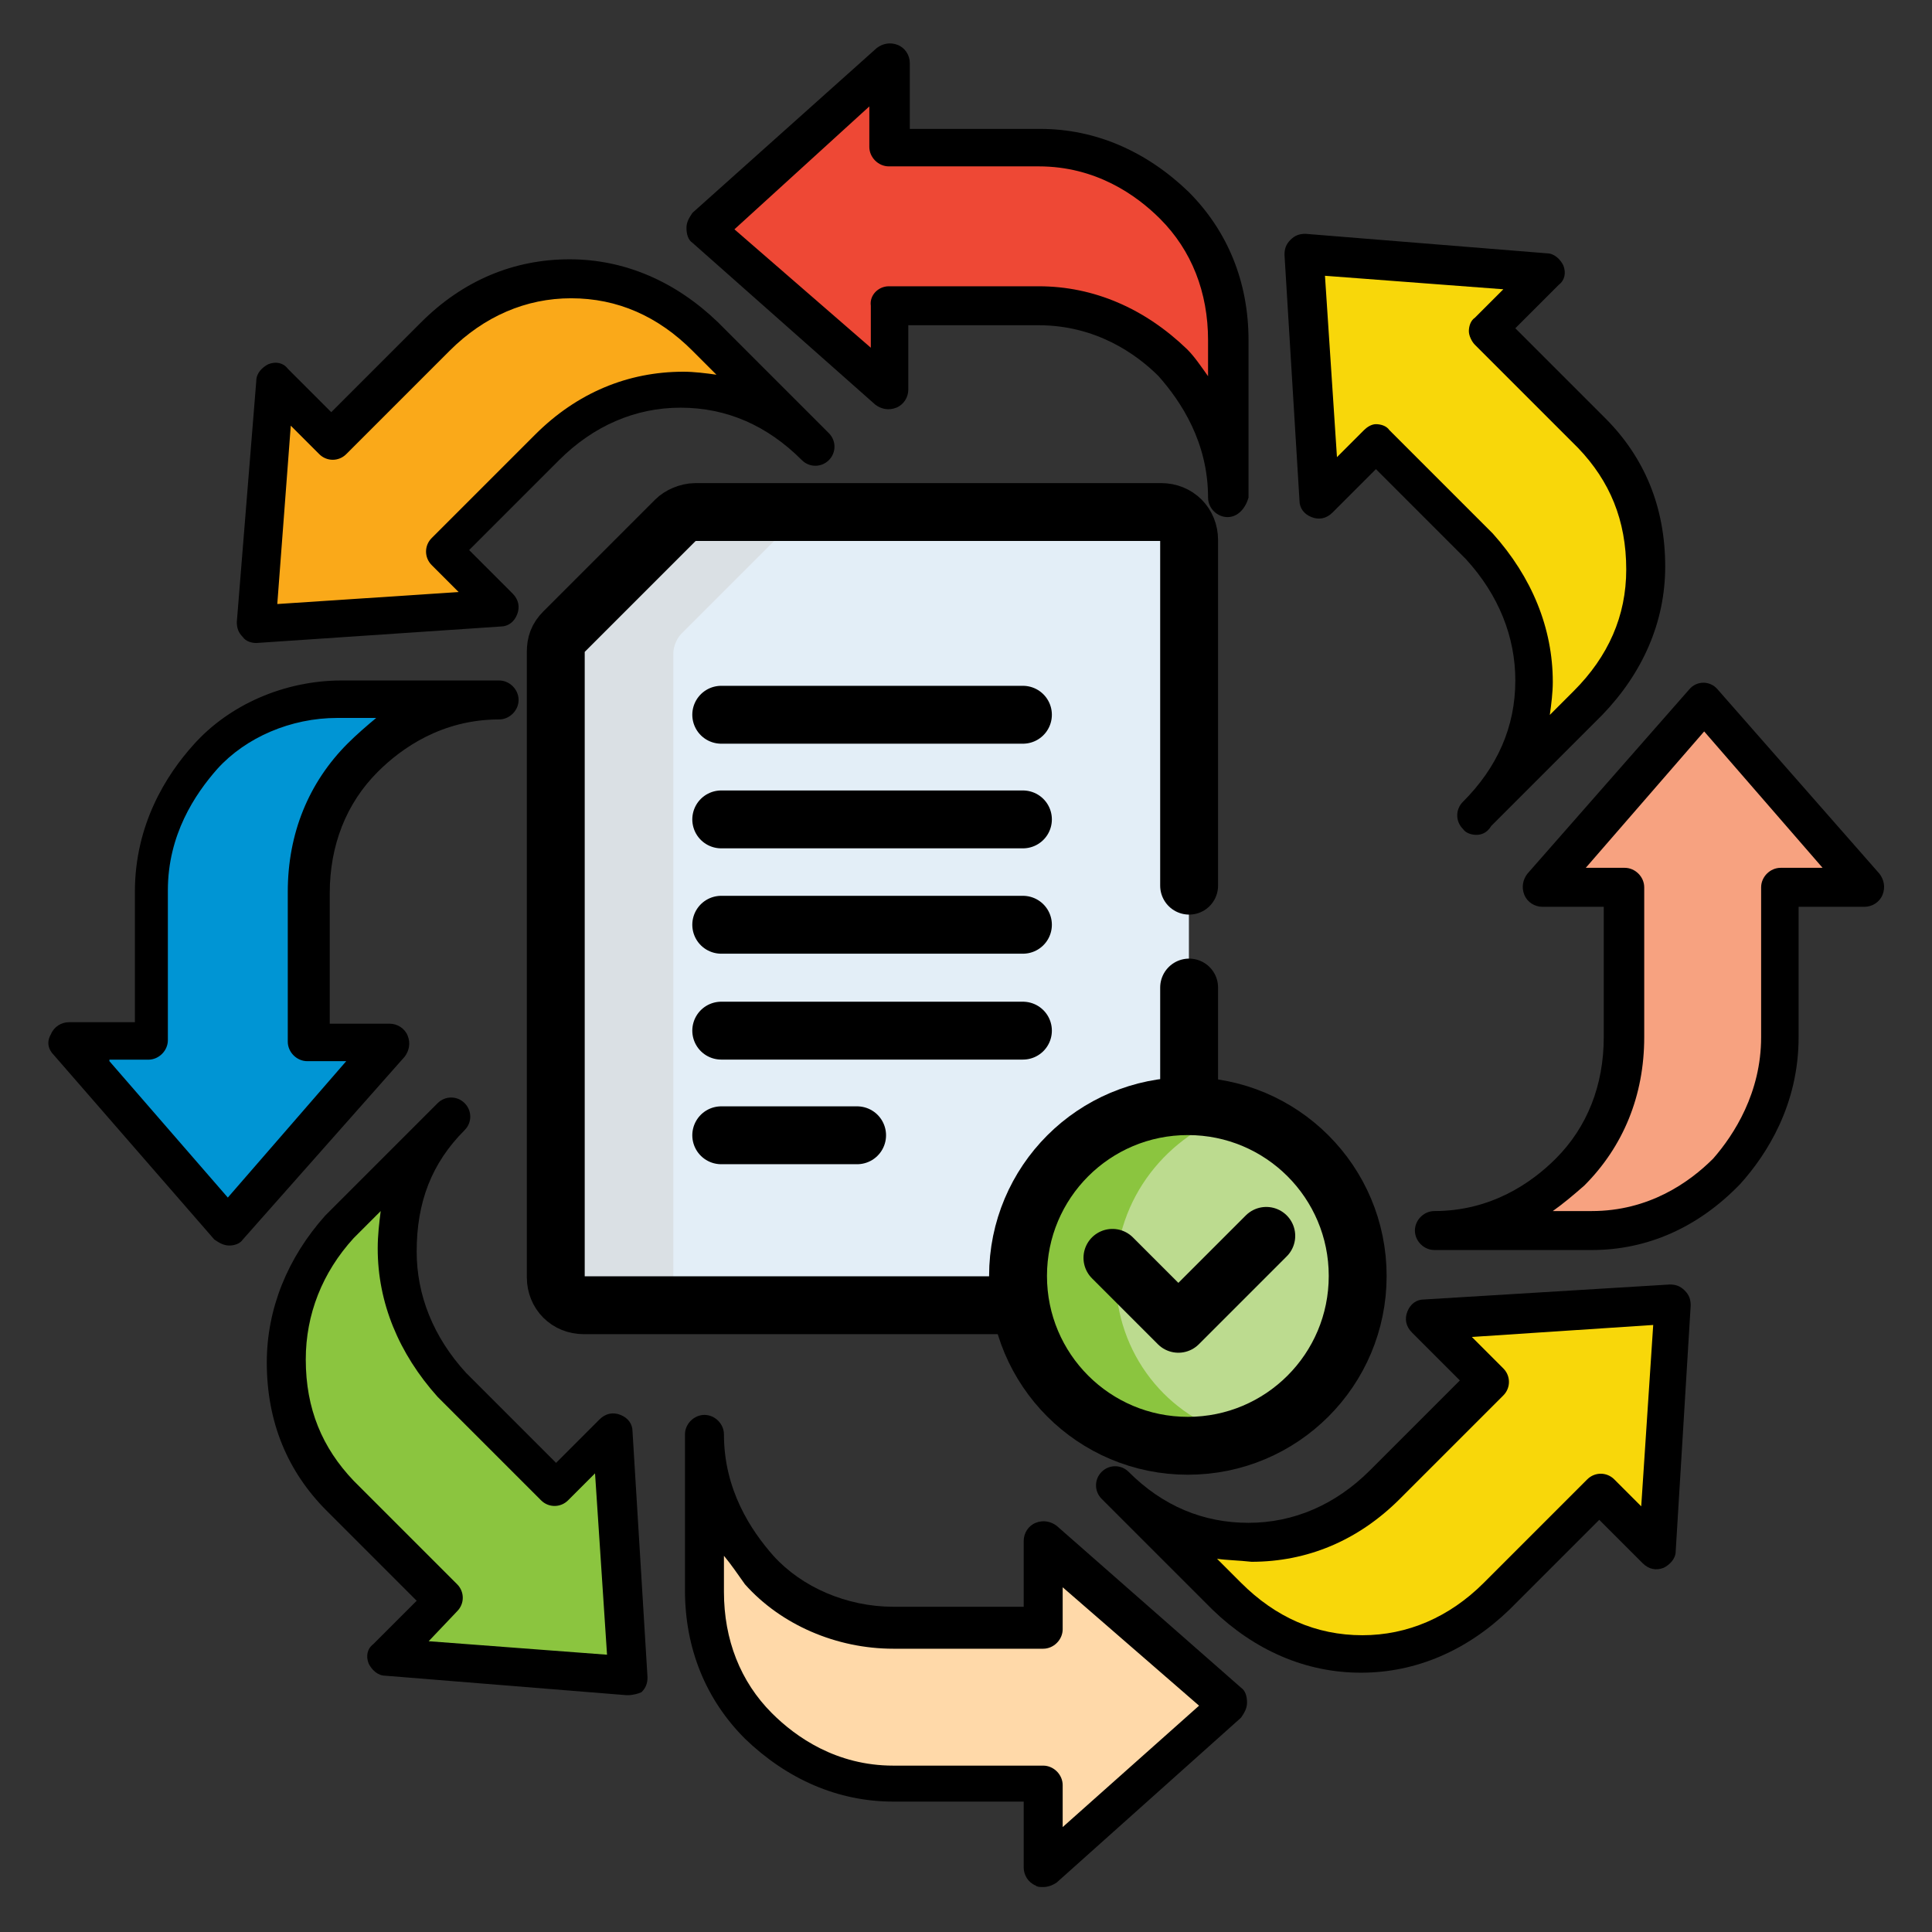
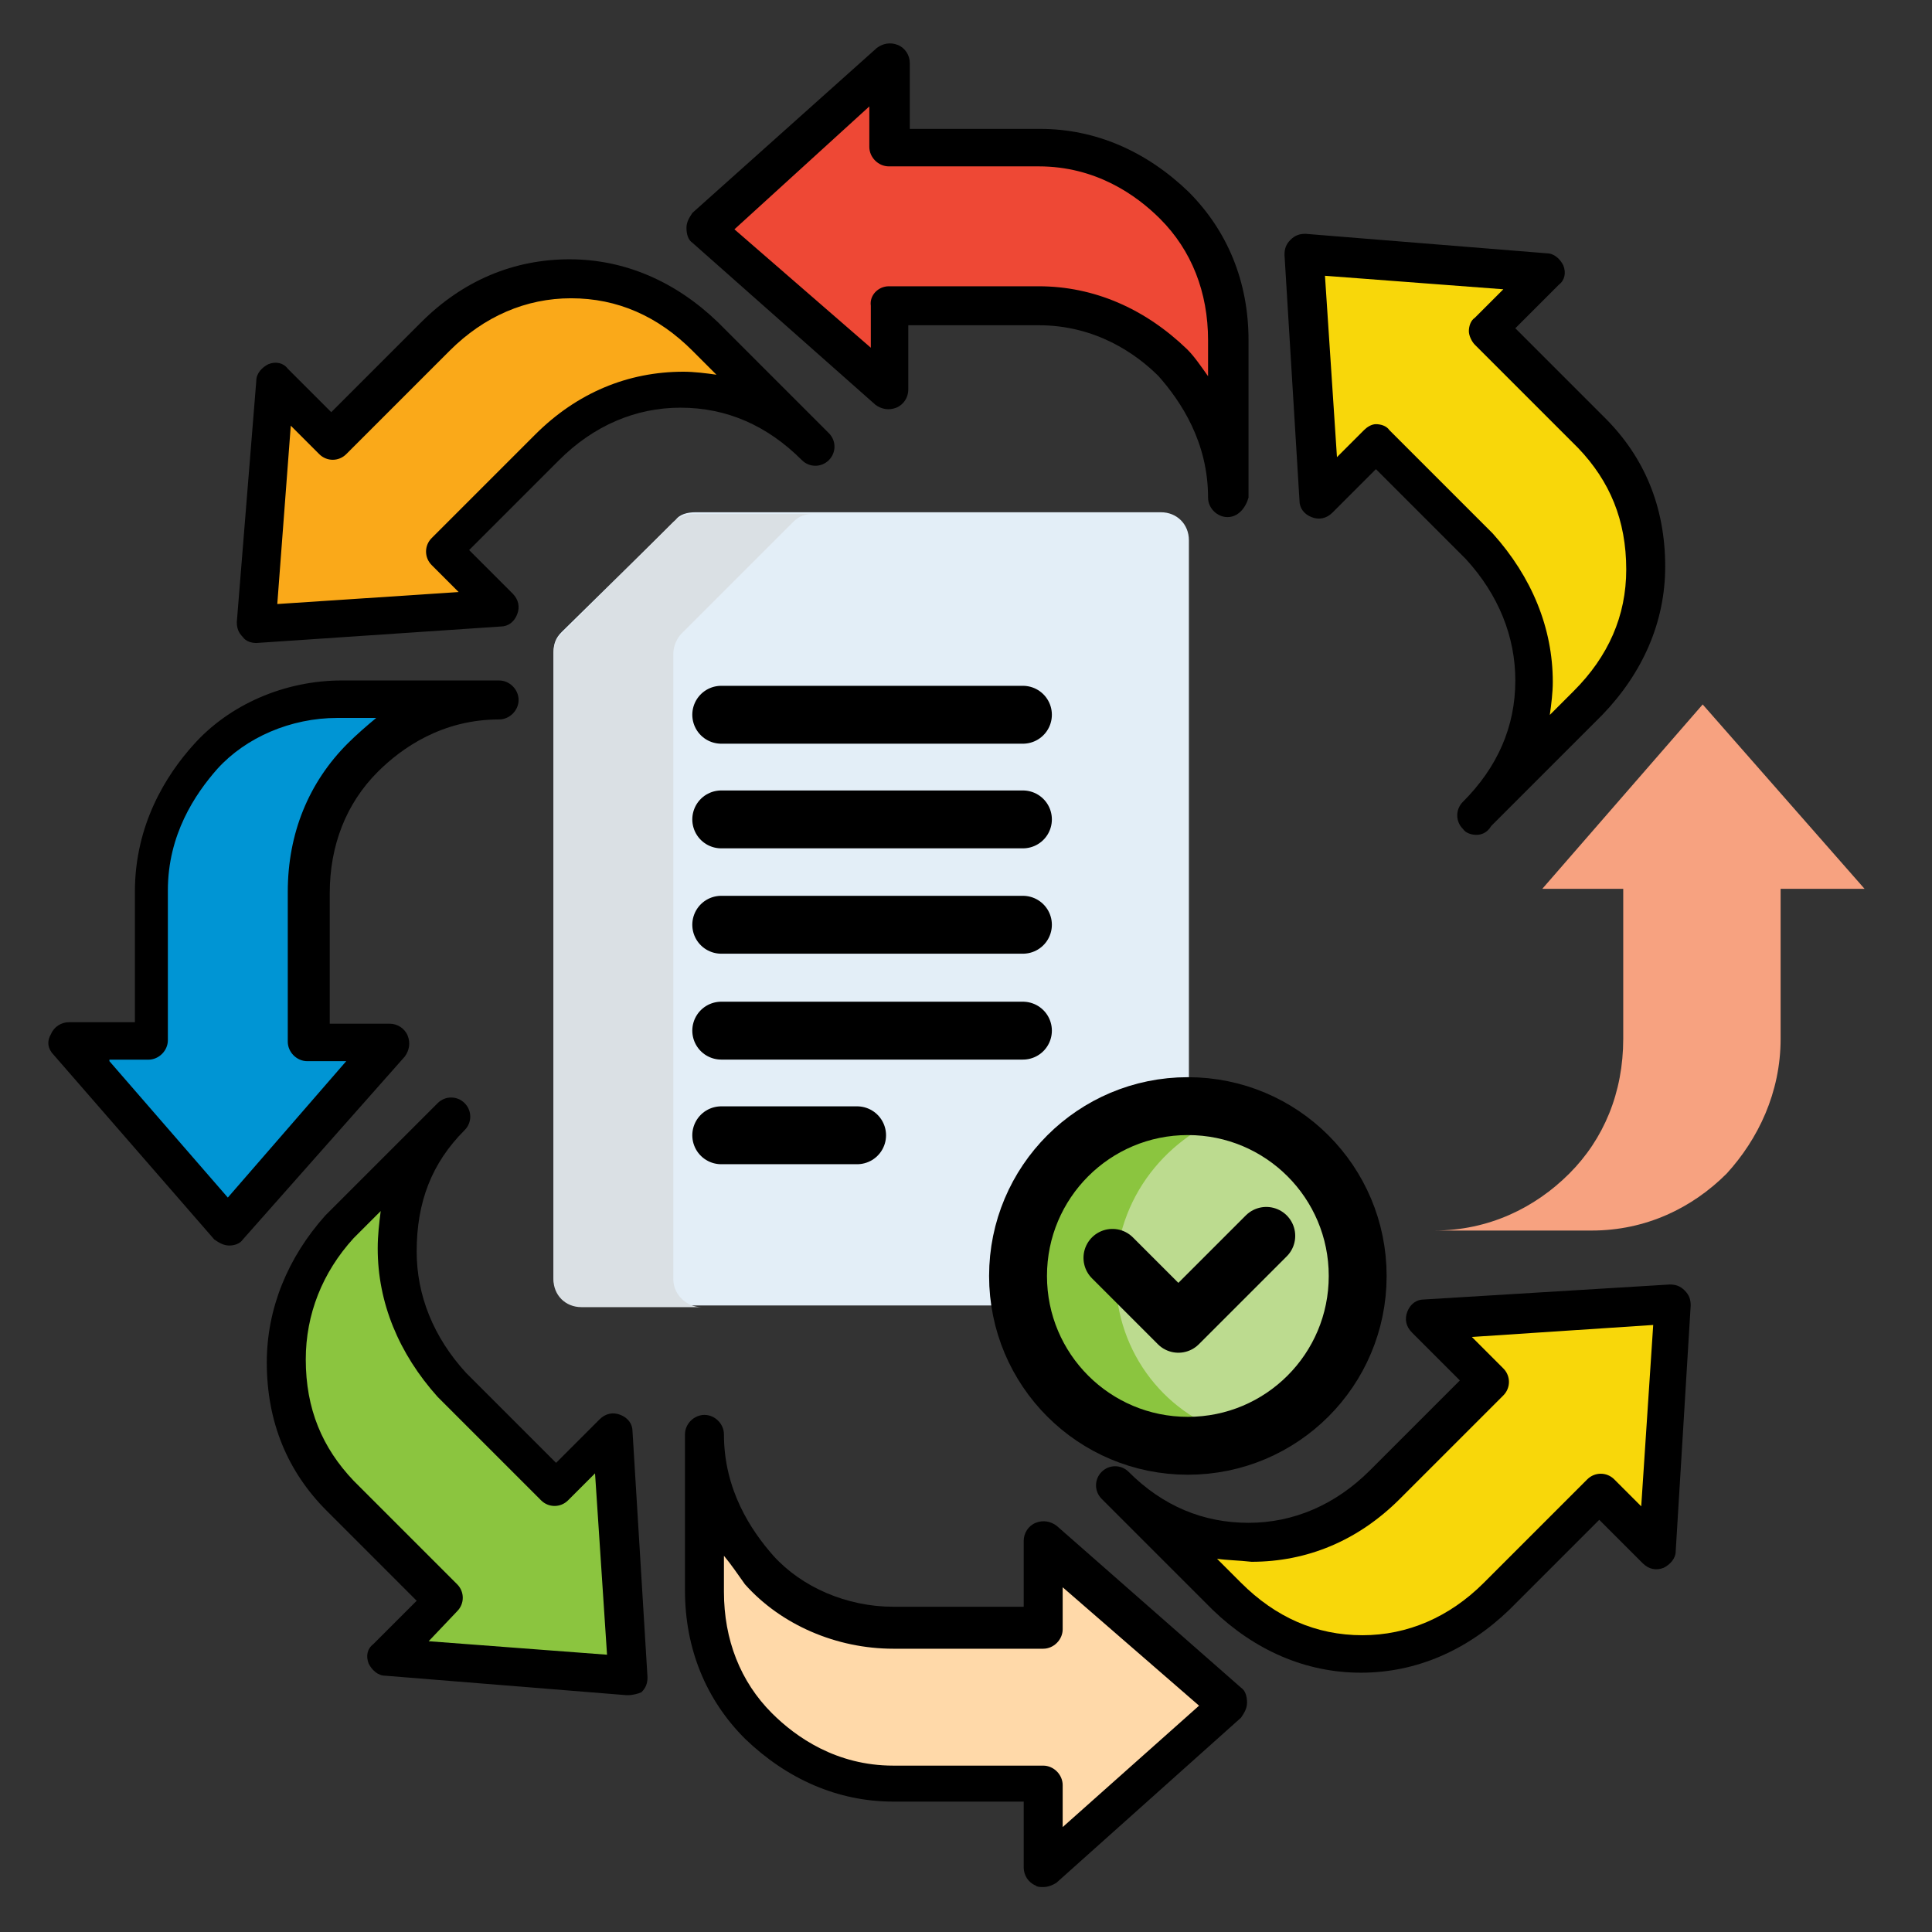
<svg xmlns="http://www.w3.org/2000/svg" x="0px" y="0px" viewBox="0 0 128.9 128.9" style="enable-background:new 0 0 128.9 128.9;" xml:space="preserve">
  <rect x="0" y="0" width="128.9" height="128.9" fill="#333333" stroke="none" />
  <style type="text/css">	.st0{fill:#0095D4;}	.st1{fill:#F7A280;}	.st2{fill:#EE4835;}	.st3{fill:#FFD9A9;}	.st4{fill:#FAA919;}	.st5{fill:#F8D70A;}	.st6{fill:#8BC53F;}	.st7{fill:#E3EEF7;}	.st8{fill:#DAE0E4;}	.st9{fill:none;stroke:#000000;stroke-width:2.897;stroke-linecap:round;stroke-linejoin:round;stroke-miterlimit:13.333;}	.st10{fill:#BCDB8F;}</style>
  <g id="Layer_1">
    <g id="Layer_1_00000067201261014163434450000015719023365741306513_">	</g>
    <g id="svg8">	</g>
    <g id="svg3357">	</g>
    <g id="Line_Color">	</g>
    <g id="svg2163">	</g>
    <g id="Capa_1">	</g>
    <g id="svg4251">	</g>
    <g id="Layer_5">	</g>
    <g id="svg159">	</g>
    <g>
      <g>
        <g>
          <g>
            <g>
              <g>
                <path class="st0" d="M4.5,69.6h5.6v-10c0-3.6,1.5-6.7,3.6-9s5.4-3.8,9-3.8h10.5c-3.6,0-6.7,1.5-9,3.8s-3.6,5.4-3.6,9v10H26         L15.3,81.9L4.5,69.6z" />
                <path d="M15.3,83.1c-0.4,0-0.7-0.2-1-0.4L3.6,70.4C3.2,70,3.1,69.5,3.4,69c0.2-0.5,0.7-0.8,1.2-0.8h4.4v-8.7         c0-4.5,2.1-7.8,3.9-9.8c2.4-2.7,6.1-4.3,9.9-4.3h10.5c0.7,0,1.3,0.6,1.3,1.3s-0.6,1.3-1.3,1.3c-3.8,0-6.5,1.9-8.1,3.5         c-2.1,2.1-3.2,4.9-3.2,8.1v8.7H26c0.5,0,1,0.3,1.2,0.8c0.2,0.5,0.1,1-0.2,1.4L16.2,82.7C16,83,15.6,83.1,15.3,83.1z          M7.3,70.8l7.9,9.1l7.9-9.1h-2.6c-0.7,0-1.3-0.6-1.3-1.3v-10c0-3.9,1.4-7.3,4-9.9c0.6-0.6,1.3-1.2,1.9-1.7h-2.6         c-3.1,0-6.1,1.3-8,3.4c-1.5,1.7-3.3,4.4-3.3,8.1v10c0,0.7-0.6,1.3-1.3,1.3H7.3z" />
              </g>
              <g>
                <path class="st1" d="M124.4,59.3h-5.6v10c0,3.6-1.5,6.7-3.6,9c-2.3,2.3-5.4,3.8-9,3.8H95.7c3.6,0,6.7-1.5,9-3.8         c2.3-2.3,3.6-5.4,3.6-9v-10h-5.4L113.6,47L124.4,59.3z" />
-                 <path d="M106.2,83.4H95.7c-0.7,0-1.3-0.6-1.3-1.3c0-0.7,0.6-1.3,1.3-1.3c3.8,0,6.5-1.9,8.1-3.5c2.1-2.1,3.2-4.9,3.2-8.1v-8.7         h-4.1c-0.5,0-1-0.3-1.2-0.8c-0.2-0.5-0.1-1,0.2-1.4l10.8-12.3c0.5-0.6,1.4-0.6,1.9,0l10.8,12.3c0.3,0.4,0.4,0.9,0.2,1.4         c-0.2,0.5-0.7,0.8-1.2,0.8H120v8.7c0,4.5-2.1,7.8-3.9,9.8C113.3,81.9,109.9,83.4,106.2,83.4z M103.6,80.8h2.6         c3.8,0,6.5-1.9,8.1-3.5c1.4-1.6,3.2-4.4,3.2-8.1v-10c0-0.7,0.6-1.3,1.3-1.3h2.8l-7.9-9.1l-7.9,9.1h2.6c0.7,0,1.3,0.6,1.3,1.3         v10c0,3.9-1.4,7.3-4,9.9C104.9,79.8,104.3,80.3,103.6,80.8z" />
              </g>
            </g>
            <g>
              <g>
                <path class="st2" d="M59.3,4.3v5.6h10c3.6,0,6.7,1.5,9,3.8c2.3,2.3,3.6,5.4,3.6,9v10.5c0-3.6-1.5-6.7-3.6-9         c-2.3-2.3-5.4-3.8-9-3.8h-10V26L47,15.3L59.3,4.3z" />
                <path d="M81.9,34.5c-0.7,0-1.3-0.6-1.3-1.3c0-3.7-1.8-6.4-3.3-8.1c-1.5-1.5-4.2-3.4-8-3.4h-8.7V26c0,0.5-0.3,1-0.8,1.2         c-0.5,0.2-1,0.1-1.4-0.2L46.2,16.2c-0.3-0.2-0.4-0.6-0.4-1c0-0.4,0.2-0.7,0.4-1l12.3-11c0.4-0.3,0.9-0.4,1.4-0.2         c0.5,0.2,0.8,0.7,0.8,1.2v4.4h8.7c3.7,0,7.1,1.5,9.9,4.2c2.6,2.6,4,6,4,9.9v10.5C83.1,33.9,82.6,34.5,81.9,34.5z M59.3,19.1         h10c3.7,0,7.1,1.5,9.9,4.2c0.5,0.5,0.9,1.1,1.4,1.8v-2.4c0-3.2-1.1-6-3.2-8.1c-1.6-1.6-4.3-3.5-8.1-3.5h-10         c-0.7,0-1.3-0.6-1.3-1.3V7.1L49,15.3l9.1,7.9v-2.8C58,19.7,58.6,19.1,59.3,19.1z" />
              </g>
              <g>
                <path class="st3" d="M69.6,124.6V119h-10c-3.6,0-6.7-1.5-9-3.8s-3.6-5.4-3.6-9V95.7c0,3.6,1.5,6.7,3.6,9c2,2.3,5.4,3.8,9,3.8         h10v-5.6l12.3,10.8L69.6,124.6z" />
                <path d="M69.6,125.9c-0.2,0-0.4,0-0.5-0.1c-0.5-0.2-0.8-0.7-0.8-1.2v-4.4h-8.7c-3.7,0-7.1-1.5-9.9-4.2c-2.6-2.6-4-6-4-9.9         V95.7c0-0.7,0.6-1.3,1.3-1.3c0.7,0,1.3,0.6,1.3,1.3c0,3.7,1.8,6.4,3.3,8.1c1.9,2.1,4.9,3.4,8,3.4h8.7v-4.4         c0-0.5,0.3-1,0.8-1.2c0.5-0.2,1-0.1,1.4,0.2l12.3,10.8c0.3,0.2,0.4,0.6,0.4,1c0,0.4-0.2,0.7-0.4,1l-12.3,11         C70.2,125.8,69.9,125.9,69.6,125.9z M48.3,103.8v2.4c0,3.2,1.1,6,3.2,8.1c1.6,1.6,4.3,3.5,8.1,3.5h10c0.7,0,1.3,0.6,1.3,1.3         v2.8l9.1-8.1l-9.1-7.9v2.8c0,0.7-0.6,1.3-1.3,1.3h-10c-3.8,0-7.5-1.6-9.9-4.3C49.2,105,48.8,104.4,48.3,103.8z" />
              </g>
            </g>
          </g>
          <g>
            <g>
              <g>
                <path class="st4" d="M18.3,25.5l3.8,3.8l6.9-6.9c2.6-2.6,5.6-3.8,9-3.8c3.3,0,6.4,1.3,9,3.8l7.4,7.4c-2.6-2.6-5.6-3.8-9-3.8         c-3.3,0-6.4,1.3-9,3.8l-6.9,6.9l3.8,3.8l-16.4,1L18.3,25.5z" />
                <path d="M17.1,42.9c-0.3,0-0.7-0.1-0.9-0.4c-0.3-0.3-0.4-0.6-0.4-1l1.3-16.1c0-0.5,0.4-0.9,0.8-1.1c0.5-0.2,1-0.1,1.3,0.3         l2.9,2.9l6-6c2.8-2.8,6.2-4.2,9.9-4.2c3.7,0,7.1,1.5,9.9,4.2l7.4,7.4c0.5,0.5,0.5,1.3,0,1.8c-0.5,0.5-1.3,0.5-1.8,0         c-2.3-2.3-5-3.5-8.1-3.5c-3,0-5.8,1.2-8.1,3.5l-6,6l2.9,2.9c0.4,0.4,0.5,0.9,0.3,1.4c-0.2,0.5-0.6,0.8-1.1,0.8L17.1,42.9         C17.1,42.9,17.1,42.9,17.1,42.9z M19.4,28.4l-0.9,11.9l12.1-0.8l-1.8-1.8c-0.5-0.5-0.5-1.3,0-1.8l6.9-6.9         c2.8-2.8,6.2-4.2,9.9-4.2c0.7,0,1.5,0.1,2.2,0.2l-1.6-1.6c-2.3-2.3-5-3.5-8.1-3.5c-3,0-5.8,1.2-8.1,3.5l-6.9,6.9         c-0.5,0.5-1.3,0.5-1.8,0L19.4,28.4z" />
              </g>
              <g>
                <path class="st5" d="M110.5,103.4l-3.8-3.8l-6.9,6.9c-2.6,2.6-5.6,3.8-9,3.8c-3.3,0-6.4-1.3-9-3.8L74.4,99         c2.6,2.6,5.6,3.8,9,3.8c3.3,0,6.4-1.3,9-3.8l6.9-6.9L95.2,88l16.4-1L110.5,103.4z" />
                <path d="M90.8,111.6c-3.7,0-7.1-1.5-9.9-4.2l-7.4-7.4c0,0,0,0,0,0c-0.5-0.5-0.5-1.3,0-1.8c0.5-0.5,1.3-0.5,1.8,0l0,0         c2.3,2.3,5,3.4,8,3.4c3,0,5.8-1.2,8.1-3.5l6-6l-3.2-3.2c-0.4-0.4-0.5-0.9-0.3-1.4c0.2-0.5,0.6-0.8,1.1-0.8l16.4-1         c0.4,0,0.7,0.1,1,0.4c0.3,0.3,0.4,0.6,0.4,1l-1,16.4c0,0.5-0.4,0.9-0.8,1.1c-0.5,0.2-1,0.1-1.4-0.3l-2.9-2.9l-6,6         C97.9,110.1,94.5,111.6,90.8,111.6z M81.2,104l1.6,1.6c2.3,2.3,5,3.5,8.1,3.5c3,0,5.8-1.2,8.1-3.5l6.9-6.9         c0.5-0.5,1.3-0.5,1.8,0l1.8,1.8l0.8-12.1l-12.1,0.8l2.1,2.1c0.5,0.5,0.5,1.3,0,1.8l-6.9,6.9c-2.8,2.8-6.2,4.2-9.9,4.2         C82.6,104.1,81.9,104.1,81.2,104z" />
              </g>
            </g>
            <g>
              <g>
                <path class="st5" d="M103.1,18.3l-3.8,3.8l6.9,6.9c2.6,2.6,3.6,5.6,3.6,9c0,3.3-1.3,6.4-3.8,9l-7.4,7.4         c2.6-2.6,3.8-5.6,3.8-9s-1.3-6.4-3.6-9l-6.9-6.9L88,33.5l-1-16.4L103.1,18.3z" />
                <path d="M98.5,55.7c-0.3,0-0.7-0.1-0.9-0.4c-0.5-0.5-0.5-1.3,0-1.8l0,0c2.3-2.3,3.5-5,3.5-8.1c0-2.9-1.1-5.7-3.3-8.1l-6-6         l-2.9,2.9c-0.4,0.4-0.9,0.5-1.4,0.3c-0.5-0.2-0.8-0.6-0.8-1.1l-1-16.4c0-0.4,0.1-0.7,0.4-1c0.3-0.3,0.6-0.4,1-0.4l16.1,1.3         c0.5,0,0.9,0.4,1.1,0.8c0.2,0.5,0.1,1-0.3,1.3l-2.9,2.9l6,6c2.6,2.6,4,5.9,4,9.9c0,3.7-1.5,7.1-4.2,9.9l-7.4,7.4c0,0,0,0,0,0         C99.2,55.6,98.8,55.7,98.5,55.7z M91.8,28.3c0.3,0,0.7,0.1,0.9,0.4l6.9,6.9c2.6,2.9,4,6.3,4,9.9c0,0.7-0.1,1.5-0.2,2.2         l1.6-1.6c2.3-2.3,3.5-5,3.5-8.1c0-3.3-1.1-5.9-3.2-8.1l-6.9-6.9c-0.2-0.2-0.4-0.6-0.4-0.9s0.1-0.7,0.4-0.9l1.9-1.9l-11.9-0.9         l0.8,12.1l1.8-1.8C91.2,28.5,91.5,28.3,91.8,28.3z" />
              </g>
              <g>
                <path class="st6" d="M25.8,110.5l3.8-3.8l-6.9-6.9c-2.6-2.6-3.6-5.6-3.6-9s1.3-6.4,3.6-9l7.4-7.4c-2.6,2.6-3.6,5.6-3.6,9         c0,3.3,1.3,6.4,3.6,9l6.9,6.9l3.8-3.8l1,16.4L25.8,110.5z" />
                <path d="M41.9,113.1c0,0-0.1,0-0.1,0l-16.1-1.3c-0.5,0-0.9-0.4-1.1-0.8c-0.2-0.5-0.1-1,0.3-1.3l2.9-2.9l-6-6         c-2.6-2.6-4-5.9-4-9.9c0-3.6,1.4-7,3.9-9.8l7.5-7.5c0,0,0,0,0,0h0c0.5-0.5,1.3-0.5,1.8,0c0.5,0.5,0.5,1.3,0,1.8         c-2.2,2.2-3.2,4.8-3.2,8.1c0,2.9,1.1,5.7,3.3,8.1l6,6l2.9-2.9c0.4-0.4,0.9-0.5,1.4-0.3c0.5,0.2,0.8,0.6,0.8,1.1l1,16.4         c0,0.4-0.1,0.7-0.4,1C42.6,113,42.2,113.1,41.9,113.1z M28.6,109.5l11.9,0.9l-0.8-12.1l-1.8,1.8c-0.5,0.5-1.3,0.5-1.8,0         l-6.9-6.9c-2.6-2.9-4-6.3-4-9.9c0-0.9,0.1-1.7,0.2-2.5l-1.8,1.8c-2.1,2.3-3.2,5.1-3.2,8.1c0,3.3,1.1,5.9,3.2,8.1l6.9,6.9         c0.5,0.5,0.5,1.3,0,1.8L28.6,109.5z" />
              </g>
            </g>
          </g>
        </g>
      </g>
    </g>
  </g>
  <g id="svg5031">
    <g id="g5037_00000079473310953679820670000000084451892374900667_" transform="matrix(1.333,0,0,-1.333,0,682.667)">
      <g id="g5039_00000093862817730622926120000017816613165833133479_">
        <g>
          <g id="g5041_00000009553045792084997080000006847440065757246338_">
            <g id="g5059_00000114755706547205861640000003415583413646336395_" transform="translate(49.106,399.489)">
              <path id="path5061_00000157306967900657758500000004697346003641902735_" class="st7" d="M-15.3,86.6L-21,81        c-0.3-0.3-0.4-0.6-0.4-1V48.7c0-0.8,0.6-1.4,1.4-1.4H9c0.8,0,1.4,0.6,1.4,1.4v36.9c0,0.8-0.6,1.4-1.4,1.4h-23.3        C-14.7,87-15.1,86.9-15.3,86.6" />
            </g>
            <g id="g5063_00000096772565879405657820000008607124688307894682_" transform="translate(49,137.604)">
              <path id="path5065_00000024681651706139621160000013294304686571357118_" class="st8" d="M-15.3,310.5v31.3        c0,0.4,0.2,0.8,0.4,1l5.6,5.6c0.3,0.3,0.6,0.4,1,0.4h-6c-0.4,0-0.8-0.2-1-0.4l-5.6-5.6c-0.3-0.3-0.4-0.6-0.4-1v-31.3        c0-0.8,0.6-1.4,1.4-1.4h6C-14.6,309.1-15.3,309.7-15.3,310.5" />
            </g>
            <g id="g5067_00000167363441797112398410000012489965343538102191_" transform="translate(226.917,273)">
-               <path id="path5069_00000129191828805465033520000014019831282913873576_" class="st9" d="M-167.4,194.8v17.3        c0,0.8-0.6,1.4-1.4,1.4h-23.3c-0.4,0-0.8-0.2-1-0.4l-5.6-5.6c-0.3-0.3-0.4-0.6-0.4-1v-31.3c0-0.8,0.6-1.4,1.4-1.4h28.9        c0.8,0,1.4,0.6,1.4,1.4v14.5" />
-             </g>
+               </g>
            <g id="g5071_00000146498838320774180830000013143395444148815003_" transform="translate(65.199,332.254)">
              <path id="path5073_00000093871810953300396340000012862970550408306860_" class="st9" d="M-29.1,144.1H-14" />
            </g>
            <g id="g5075_00000111175137651651482470000004486886976979015607_" transform="translate(65.199,295.916)">
              <path id="path5077_00000065760938159577819070000005527922693810216604_" class="st9" d="M-29.1,175.2H-14" />
            </g>
            <g id="g5079_00000079477710489748471670000013823587889471250329_" transform="translate(65.199,259.743)">
              <path id="path5081_00000111183778219642647810000006105494220456294580_" class="st9" d="M-29.1,206.1H-14" />
            </g>
            <g id="g5083_00000093158128366650948590000012705860206267900566_" transform="translate(65.199,223.243)">
              <path id="path5085_00000091009008604057539540000014079278295428512957_" class="st9" d="M-29.1,237.3H-14" />
            </g>
            <g id="g5087_00000047760558802586786080000000002418607927837850_" transform="translate(65.199,186.906)">
              <path id="path5089_00000050639274240070355220000002128555790296017313_" class="st9" d="M-29.1,268.4h6.8" />
            </g>
            <g id="g5091_00000000187386828579150180000006999714429242935479_" transform="translate(285.454,138.165)">
              <path id="path5093_00000100373704652829170560000006023055527693597080_" class="st10" d="M-217.5,310.1        c0-4.7-3.8-8.5-8.5-8.5c-4.7,0-8.5,3.8-8.5,8.5s3.8,8.5,8.5,8.5C-221.3,318.6-217.5,314.8-217.5,310.1" />
            </g>
            <g id="g5095_00000080906951466380187420000000209825440194602628_" transform="translate(201.539,138.165)">
              <path id="path5097_00000040554969026003425170000012224985992034268318_" class="st6" d="M-145.7,310.1c0,3.9,2.6,7.1,6.1,8.2        c-0.8,0.2-1.6,0.4-2.4,0.4c-4.7,0-8.5-3.8-8.5-8.5s3.8-8.5,8.5-8.5c0.8,0,1.7,0.1,2.4,0.4C-143.1,303-145.7,306.2-145.7,310.1        " />
            </g>
            <g id="g5099_00000046323515525131143550000004003759841856710315_" transform="translate(285.454,138.165)">
              <path id="path5101_00000088122002928224849920000016298851493332825994_" class="st9" d="M-217.5,310.1c0-4.7-3.8-8.5-8.5-8.5        c-4.7,0-8.5,3.8-8.5,8.5s3.8,8.5,8.5,8.5C-221.3,318.6-217.5,314.8-217.5,310.1z" />
            </g>
            <g id="g5103_00000116948385657318681880000015847354396055005072_" transform="translate(200.179,144.371)">
              <path id="path5105_00000016057089900921332870000015302328628204578708_" class="st9" d="M-144.5,304.8l3.3-3.3l4.4,4.4" />
            </g>
          </g>
        </g>
      </g>
    </g>
  </g>
</svg>